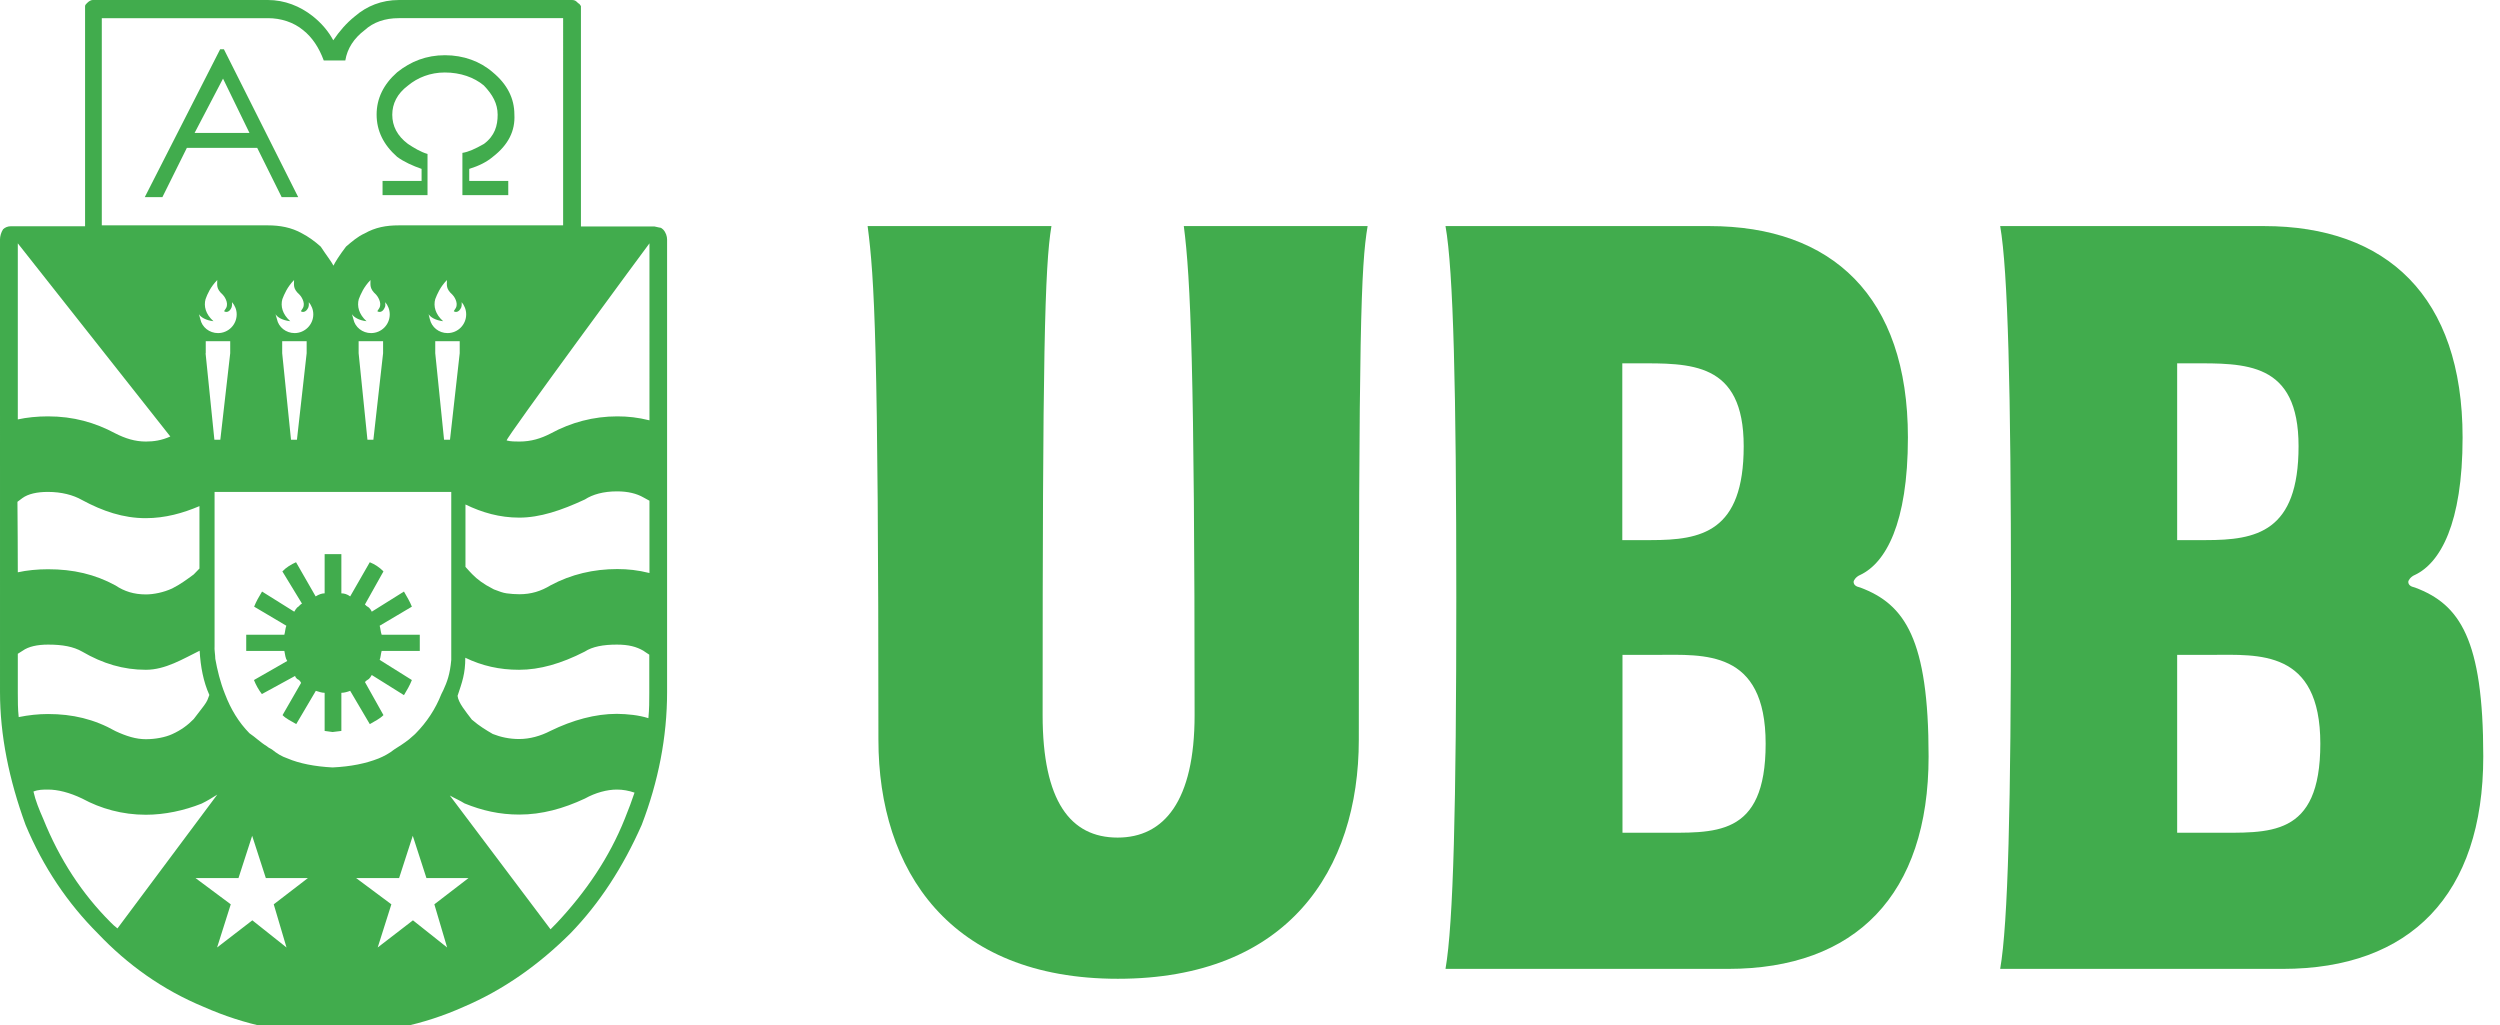
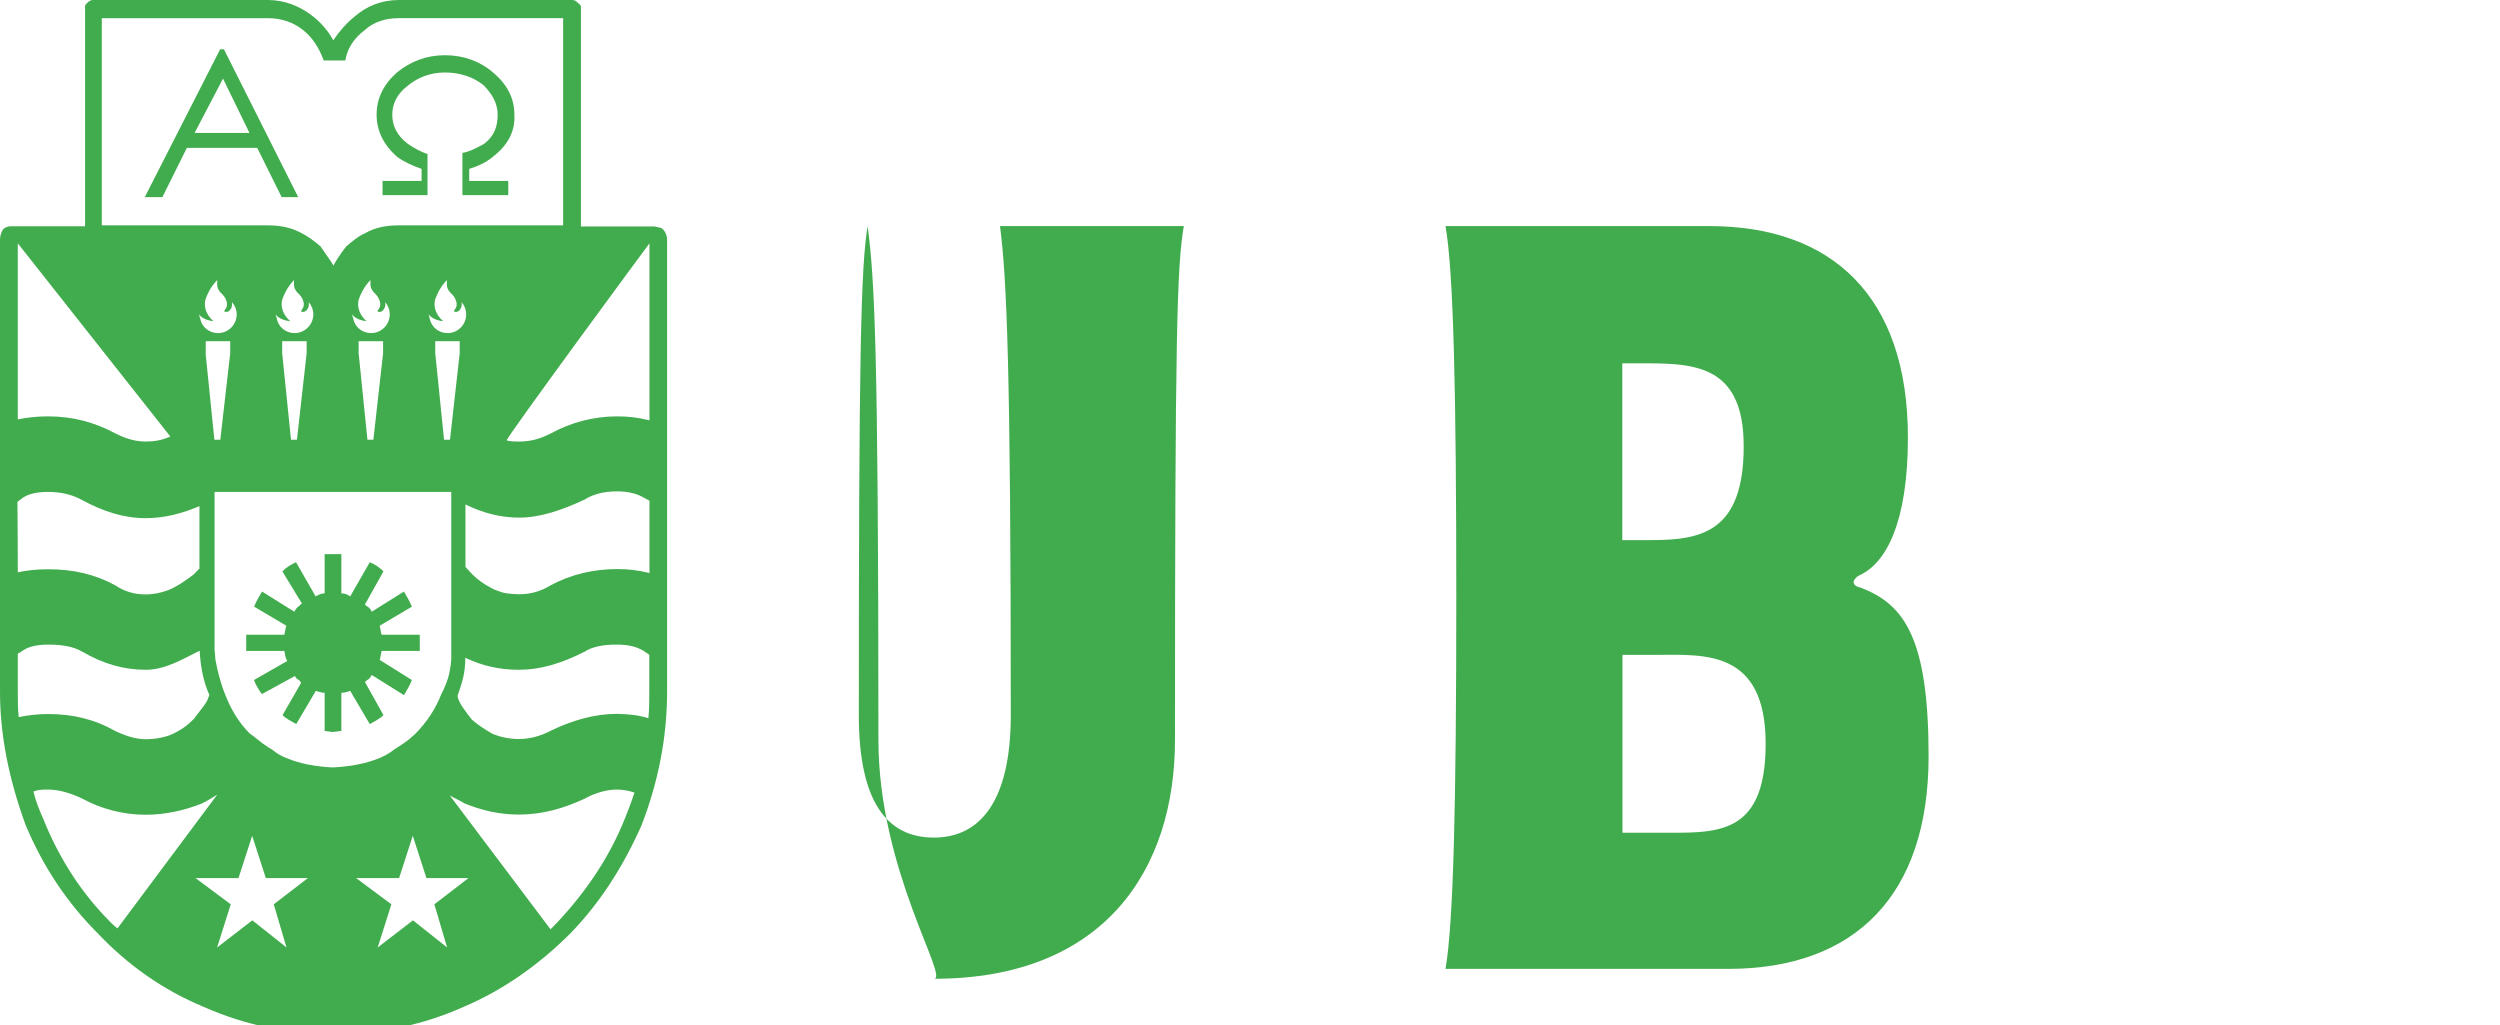
<svg xmlns="http://www.w3.org/2000/svg" version="1.1" id="Capa_1" x="0px" y="0px" style="enable-background:new 0 0 842.54 203.67;" viewBox="0 0 139 57">
  <style type="text/css">
	.st0{fill:#41ac4d;}
</style>
  <g transform="matrix(1, 0, 0, 1, -544.93, -73.67)" style="transform-origin: 544.93px 73.67px;">
    <path d="M569.79,126.35l-0.71-2.4l1.9-1.46h-2.34l-0.76-2.35l-0.76,2.35h-2.39l1.96,1.46l-0.76,2.4l1.96-1.51L569.79,126.35z M577.45,118.07c-1.2,0.56-2.39,0.89-3.65,0.89c-1.09,0-2.06-0.22-3.04-0.62c-0.27-0.17-0.54-0.28-0.82-0.44l5.6,7.44l0.38-0.39 c1.57-1.68,2.88-3.58,3.75-5.76c0.24-0.59,0.38-0.98,0.54-1.45c-0.32-0.11-0.65-0.17-0.98-0.17 C578.69,117.57,578.04,117.74,577.45,118.07 M580.98,113.6c0.05-0.5,0.05-0.95,0.05-1.4v-2.13c-0.16-0.11-0.27-0.17-0.33-0.22 c-0.38-0.22-0.81-0.34-1.47-0.34c-0.76,0-1.36,0.11-1.79,0.39c-1.31,0.67-2.5,1.01-3.65,1.01c-1.09,0-2.06-0.22-2.99-0.67 c0,0.89-0.17,1.34-0.43,2.12c0.05,0.39,0.43,0.84,0.81,1.34h0.01c0.38,0.33,0.76,0.56,1.14,0.78c0.43,0.17,0.92,0.28,1.46,0.28 c0.6,0,1.2-0.17,1.74-0.45c1.25-0.61,2.5-0.95,3.7-0.95C579.84,113.37,580.44,113.43,580.98,113.6 M558.96,124.84l1.9,1.51 l-0.71-2.4l1.9-1.46h-2.34l-0.76-2.35l-0.76,2.35h-2.39l1.96,1.46l-0.76,2.4L558.96,124.84z M549.5,118.07 c-0.71-0.34-1.36-0.5-1.9-0.5c-0.27,0-0.54,0-0.81,0.11c0.11,0.5,0.32,1.01,0.54,1.51c0.92,2.29,2.18,4.19,3.75,5.76 c0.11,0.11,0.22,0.22,0.38,0.34l5.55-7.44c-0.27,0.17-0.54,0.34-0.87,0.5c-0.98,0.39-2.06,0.62-3.1,0.62 C551.73,118.97,550.53,118.63,549.5,118.07 M556.57,112.31c-0.33-0.73-0.49-1.57-0.54-2.46c-0.92,0.45-1.9,1.06-2.99,1.06 c-1.25,0-2.39-0.34-3.54-1.01c-0.49-0.28-1.09-0.39-1.9-0.39c-0.6,0-1.09,0.11-1.41,0.34l-0.27,0.17v2.18c0,0.44,0,0.89,0.05,1.34 c0.54-0.11,1.09-0.17,1.63-0.17c1.36,0,2.56,0.28,3.75,0.95c0.6,0.28,1.14,0.45,1.69,0.45c0.54,0,1.09-0.11,1.46-0.28 c0.49-0.22,0.87-0.5,1.2-0.84l0.43-0.56c0.22-0.28,0.33-0.45,0.38-0.62L556.57,112.31z M556.9,110.3c0.11,0.61,0.27,1.29,0.54,1.96 c0.32,0.84,0.76,1.57,1.36,2.18c0.33,0.22,0.6,0.5,0.98,0.73c0.06,0.06,0.16,0.11,0.27,0.17c0.27,0.22,0.54,0.39,0.87,0.5 c0.65,0.28,1.52,0.45,2.5,0.5c1.03-0.05,1.85-0.22,2.56-0.5c0.27-0.11,0.6-0.28,0.87-0.5c0.27-0.17,0.54-0.34,0.82-0.56 c0.11-0.11,0.27-0.22,0.38-0.34c0.6-0.61,1.09-1.34,1.42-2.18c0.04-0.08,0.07-0.14,0.11-0.22c0.21-0.46,0.37-0.88,0.44-1.68v-9.34 h-13.16v8.56C556.84,109.8,556.9,110.08,556.9,110.3 M545.92,105.49c0.49-0.11,1.09-0.17,1.68-0.17c1.41,0,2.61,0.28,3.75,0.9 c0.49,0.33,1.03,0.5,1.69,0.5c0.43,0,0.98-0.11,1.46-0.33c0.44-0.22,0.82-0.5,1.2-0.78l0.32-0.33v-3.47 c-0.92,0.39-1.9,0.67-2.99,0.67c-1.25,0-2.39-0.39-3.54-1.01c-0.49-0.28-1.14-0.45-1.9-0.45c-0.6,0-1.09,0.11-1.41,0.34l-0.28,0.21 C545.91,101.57,545.92,105.49,545.92,105.49 M545.92,87.2v9.79c0.49-0.11,1.09-0.17,1.68-0.17c1.41,0,2.61,0.34,3.75,0.95 c0.55,0.28,1.09,0.45,1.69,0.45c0.43,0,0.87-0.06,1.36-0.28L545.92,87.2z M571.19,105.6c0.27,0.28,0.65,0.56,1.09,0.78l0.11,0.06 c0.32,0.12,0.49,0.19,0.71,0.22c0.2,0.03,0.49,0.05,0.71,0.05c0.65,0,1.2-0.17,1.74-0.5c1.14-0.61,2.39-0.9,3.7-0.9 c0.6,0,1.14,0.06,1.79,0.22v-4.02c-0.11-0.05-0.22-0.13-0.33-0.18c-0.38-0.22-0.87-0.34-1.47-0.34c-0.76,0-1.36,0.17-1.79,0.45 c-1.31,0.61-2.5,1.01-3.65,1.01c-1.09,0-2.06-0.28-2.99-0.73v3.47C570.92,105.32,571.19,105.6,571.19,105.6 M573.1,98.16 c0.22,0.06,0.49,0.06,0.71,0.06c0.65,0,1.2-0.17,1.74-0.45c1.14-0.62,2.39-0.95,3.7-0.95c0.6,0,1.14,0.06,1.79,0.22V87.2 C581.03,87.2,572.99,98.11,573.1,98.16 M564.13,77.03h-1.2c-0.27-0.73-0.65-1.29-1.14-1.68c-0.54-0.45-1.25-0.67-1.96-0.67h-9.24 V86.2h9.24c0.65,0,1.3,0.11,1.9,0.45c0.33,0.17,0.71,0.44,1.03,0.73c0.33,0.5,0.6,0.84,0.71,1.06c0.11-0.22,0.32-0.56,0.7-1.06 c0.33-0.28,0.65-0.56,1.03-0.73c0.6-0.34,1.2-0.45,1.9-0.45h9.14V74.68h-9.14c-0.76,0-1.41,0.22-1.9,0.67 C564.61,75.8,564.24,76.36,564.13,77.03 M564.67,74.57c0.65-0.56,1.47-0.9,2.45-0.9h9.62c0.16,0,0.22,0.06,0.33,0.17 c0.11,0.06,0.11,0.11,0.16,0.17v0.17v12.08h4.08l0.27,0.06c0.11,0,0.16,0.06,0.22,0.11c0.16,0.17,0.22,0.39,0.22,0.56v25.16 c0,2.51-0.49,4.98-1.41,7.38c-1.04,2.35-2.34,4.36-3.97,6.04c-1.74,1.73-3.7,3.13-5.93,4.08c-2.23,1-4.62,1.51-7.29,1.51 c-2.5,0-4.89-0.5-7.17-1.51c-2.29-0.95-4.24-2.35-5.88-4.08c-1.68-1.68-3.04-3.69-4.02-6.04c-0.92-2.52-1.42-4.98-1.42-7.38V86.98 c0-0.17,0.06-0.39,0.17-0.56c0.11-0.11,0.27-0.17,0.43-0.17h4.13V74.18v-0.17c0-0.06,0.05-0.11,0.11-0.17 c0.11-0.11,0.22-0.17,0.32-0.17h9.73c0.93,0,1.79,0.34,2.5,0.9c0.49,0.39,0.87,0.84,1.14,1.34 C563.8,75.41,564.18,74.96,564.67,74.57 M556.36,93.31l0.49,4.81h0.33l0.55-4.81v-0.67h-1.36V93.31z M555.99,91.14 c0.04,0.16,0.08,0.28,0.08,0.28c0.09,0.44,0.5,0.77,0.98,0.77c0.58,0,1.04-0.47,1.04-1.04c0-0.26-0.1-0.5-0.26-0.68 c0.01,0.13,0,0.23-0.02,0.28c-0.13,0.33-0.36,0.28-0.42,0.22l0.11-0.17c0.17-0.3-0.12-0.69-0.19-0.75c-0.37-0.33-0.3-0.53-0.3-0.81 c-0.38,0.39-0.55,0.78-0.65,1.06c-0.11,0.39,0,0.84,0.44,1.23C556.37,91.48,556.1,91.31,555.99,91.14 M560.25,91.14 c0.04,0.16,0.08,0.28,0.08,0.28c0.09,0.44,0.5,0.77,0.98,0.77c0.57,0,1.04-0.47,1.04-1.04c0-0.26-0.1-0.5-0.25-0.68 c0.01,0.13,0,0.23-0.02,0.28c-0.14,0.33-0.37,0.28-0.42,0.22l0.11-0.17c0.17-0.3-0.12-0.69-0.19-0.75c-0.37-0.33-0.3-0.53-0.3-0.81 c-0.38,0.39-0.54,0.78-0.65,1.06c-0.11,0.39,0,0.84,0.44,1.23C560.63,91.48,560.35,91.31,560.25,91.14 M560.62,93.31l0.49,4.81 h0.33l0.54-4.81v-0.67h-1.36V93.31z M564.87,93.31l0.49,4.81h0.33l0.54-4.81v-0.67h-1.36V93.31z M564.5,91.14 c0.04,0.16,0.08,0.28,0.08,0.28c0.09,0.44,0.5,0.77,0.98,0.77c0.58,0,1.04-0.47,1.04-1.04c0-0.26-0.1-0.5-0.25-0.68 c0.01,0.13,0.01,0.23-0.02,0.28c-0.13,0.33-0.36,0.28-0.42,0.22l0.11-0.17c0.17-0.3-0.12-0.69-0.18-0.75 c-0.37-0.33-0.31-0.53-0.31-0.81c-0.38,0.39-0.54,0.78-0.65,1.06c-0.11,0.39,0,0.84,0.43,1.23 C564.88,91.48,564.61,91.31,564.5,91.14 M568.76,91.14c0.04,0.16,0.07,0.28,0.07,0.28c0.1,0.44,0.5,0.77,0.98,0.77 c0.58,0,1.04-0.47,1.04-1.04c0-0.26-0.1-0.5-0.25-0.68c0.01,0.13,0,0.23-0.02,0.28c-0.14,0.33-0.36,0.28-0.42,0.22l0.11-0.17 c0.17-0.3-0.12-0.69-0.19-0.75c-0.37-0.33-0.3-0.53-0.3-0.81c-0.38,0.39-0.54,0.78-0.65,1.06c-0.11,0.39,0,0.84,0.44,1.23 C569.14,91.48,568.87,91.31,568.76,91.14 M569.13,93.31l0.49,4.81h0.33l0.54-4.81v-0.67h-1.36V93.31z" style="fill: rgb(65, 172, 77);" />
    <path d="M567.61,78.43c-0.6,0.45-0.87,1.01-0.87,1.62c0,0.62,0.27,1.17,0.87,1.62c0.33,0.22,0.71,0.45,1.09,0.56v2.29h-2.5v-0.79 h2.17v-0.67c-0.49-0.17-0.98-0.39-1.36-0.67c-0.76-0.67-1.14-1.45-1.14-2.35c0-0.89,0.38-1.68,1.14-2.35 c0.76-0.61,1.63-0.95,2.66-0.95c1.03,0,1.96,0.34,2.66,0.95c0.81,0.67,1.2,1.46,1.2,2.35c0.05,0.9-0.33,1.68-1.2,2.35 c-0.33,0.28-0.76,0.5-1.31,0.67v0.67h2.17v0.79h-2.55v-2.35c0.33-0.05,0.71-0.22,1.2-0.5c0.6-0.45,0.76-1.01,0.76-1.62 c0-0.62-0.28-1.12-0.77-1.63c-0.54-0.45-1.3-0.72-2.17-0.72C568.86,77.7,568.15,77.98,567.61,78.43" style="fill: rgb(65, 172, 77);" />
    <path d="M558.8,81.06l-1.47-3.02l-1.58,3.02H558.8z M560.59,84.63l-1.36-2.74h-3.91l-1.36,2.74h-0.98l4.19-8.22h0.21l4.13,8.22 H560.59z" style="fill: rgb(65, 172, 77);" />
    <g>
      <path d="M562.98,106.66v-2.18h0.44h0.49v2.18c0.16,0,0.33,0.05,0.49,0.17l1.09-1.9c0.27,0.11,0.54,0.28,0.76,0.51l-1.03,1.84 c0.06,0.06,0.11,0.11,0.22,0.17c0.05,0.06,0.11,0.11,0.16,0.23l1.79-1.12c0.16,0.28,0.33,0.56,0.44,0.84l-1.79,1.06 c0.05,0.17,0.05,0.33,0.11,0.5h2.12v0.9h-2.12c-0.05,0.17-0.05,0.34-0.11,0.5l1.79,1.12c-0.11,0.28-0.27,0.56-0.44,0.84 l-1.79-1.12c-0.06,0.11-0.11,0.17-0.16,0.22c-0.11,0.06-0.16,0.11-0.22,0.17l1.03,1.84c-0.22,0.22-0.49,0.34-0.76,0.5l-1.09-1.85 c-0.16,0.06-0.33,0.11-0.49,0.11v2.12l-0.49,0.06l-0.44-0.06v-2.12c-0.16,0-0.32-0.06-0.49-0.11l-1.09,1.85 c-0.27-0.17-0.55-0.28-0.76-0.5l1.03-1.79c-0.05-0.11-0.11-0.17-0.22-0.22c-0.05-0.05-0.11-0.11-0.11-0.17l-1.85,1.01 c-0.17-0.22-0.33-0.5-0.44-0.78l1.85-1.06c-0.11-0.17-0.11-0.33-0.16-0.56h-2.12v-0.9h2.12c0.05-0.17,0.05-0.34,0.11-0.5 l-1.79-1.06c0.11-0.28,0.27-0.56,0.44-0.84l1.79,1.12c0.06-0.11,0.11-0.17,0.16-0.23c0.11-0.06,0.16-0.17,0.27-0.22l-1.09-1.79 c0.22-0.23,0.49-0.39,0.76-0.51l1.09,1.9C562.66,106.72,562.82,106.66,562.98,106.66" style="fill: rgb(65, 172, 77);" />
-       <path d="M593.77,114.8c0-22.03-0.22-25.65-0.6-28.56h10.22c-0.38,2.25-0.49,7.36-0.49,27.19c0,4.78,1.54,6.81,4.17,6.81 c2.58,0,4.28-2.03,4.28-6.81c0-19.17-0.22-24.28-0.6-27.19h10.22c-0.38,2.25-0.49,5.88-0.49,28.56c0,7.25-3.95,13.29-13.4,13.29 C597.73,128.09,593.77,122.05,593.77,114.8" style="fill: rgb(65, 172, 77);" />
+       <path d="M593.77,114.8c0-22.03-0.22-25.65-0.6-28.56c-0.38,2.25-0.49,7.36-0.49,27.19c0,4.78,1.54,6.81,4.17,6.81 c2.58,0,4.28-2.03,4.28-6.81c0-19.17-0.22-24.28-0.6-27.19h10.22c-0.38,2.25-0.49,5.88-0.49,28.56c0,7.25-3.95,13.29-13.4,13.29 C597.73,128.09,593.77,122.05,593.77,114.8" style="fill: rgb(65, 172, 77);" />
      <path d="M643.1,115.02c0-5.27-3.46-4.94-6.04-4.94h-1.92v9.89h1.98C640.24,119.96,643.1,120.29,643.1,115.02 M635.13,93.87v9.83 h1.59c2.8,0,5.16-0.44,5.16-5.22c0-4.72-2.97-4.61-5.99-4.61H635.13z M652.16,115.73c0,7.69-4.06,11.81-11.15,11.81H625.3 c0.44-2.53,0.6-9.12,0.6-20.65s-0.16-18.18-0.6-20.65h14.67c6.81,0,11.04,3.9,11.04,11.75c0,4.83-1.26,6.98-2.64,7.64 c-0.27,0.11-0.38,0.33-0.38,0.38c0,0.17,0.11,0.27,0.38,0.33C650.84,107.27,652.16,109.2,652.16,115.73" style="fill: rgb(65, 172, 77);" />
-       <path d="M673.94,115.02c0-5.27-3.46-4.94-6.04-4.94h-1.92v9.89h1.98C671.08,119.96,673.94,120.29,673.94,115.02 M665.98,93.87 v9.83h1.59c2.8,0,5.16-0.44,5.16-5.22c0-4.72-2.97-4.61-5.99-4.61H665.98z M683,115.73c0,7.69-4.06,11.81-11.15,11.81h-15.71 c0.44-2.53,0.6-9.12,0.6-20.65s-0.17-18.18-0.6-20.65h14.67c6.81,0,11.04,3.9,11.04,11.75c0,4.83-1.26,6.98-2.64,7.64 c-0.27,0.11-0.38,0.33-0.38,0.38c0,0.17,0.11,0.27,0.38,0.33C681.69,107.27,683,109.2,683,115.73" style="fill: rgb(65, 172, 77);" />
    </g>
  </g>
</svg>